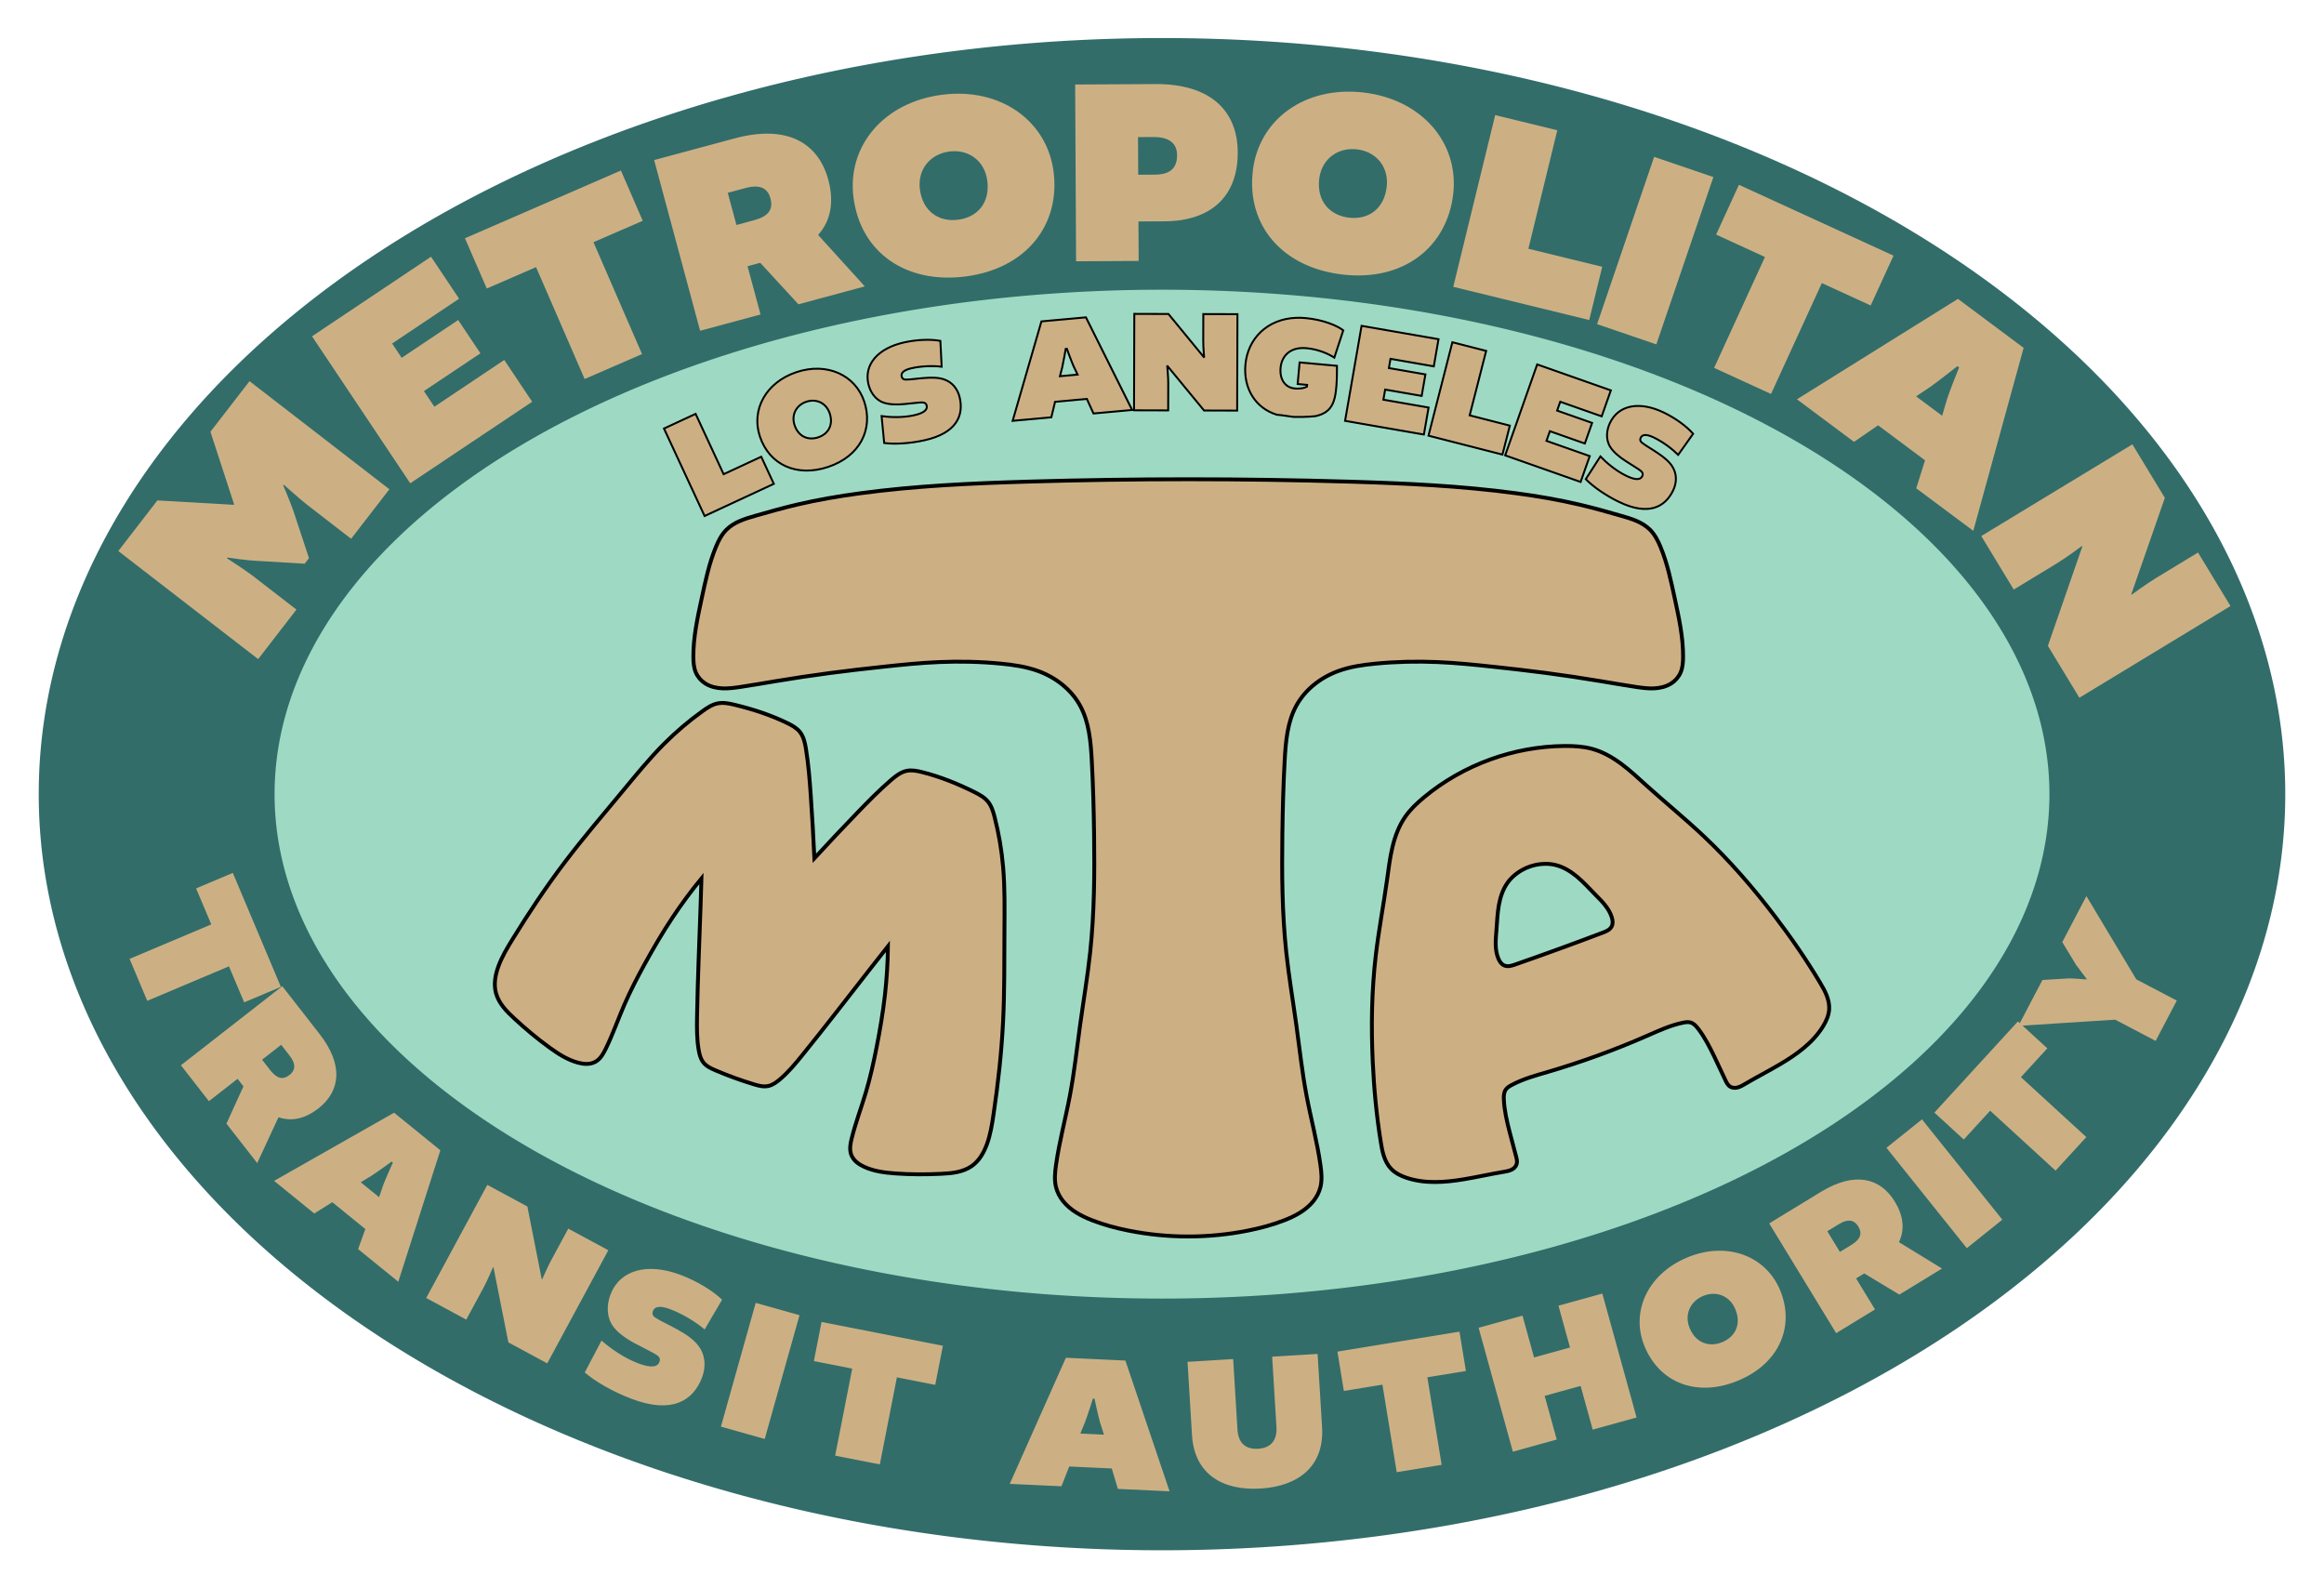
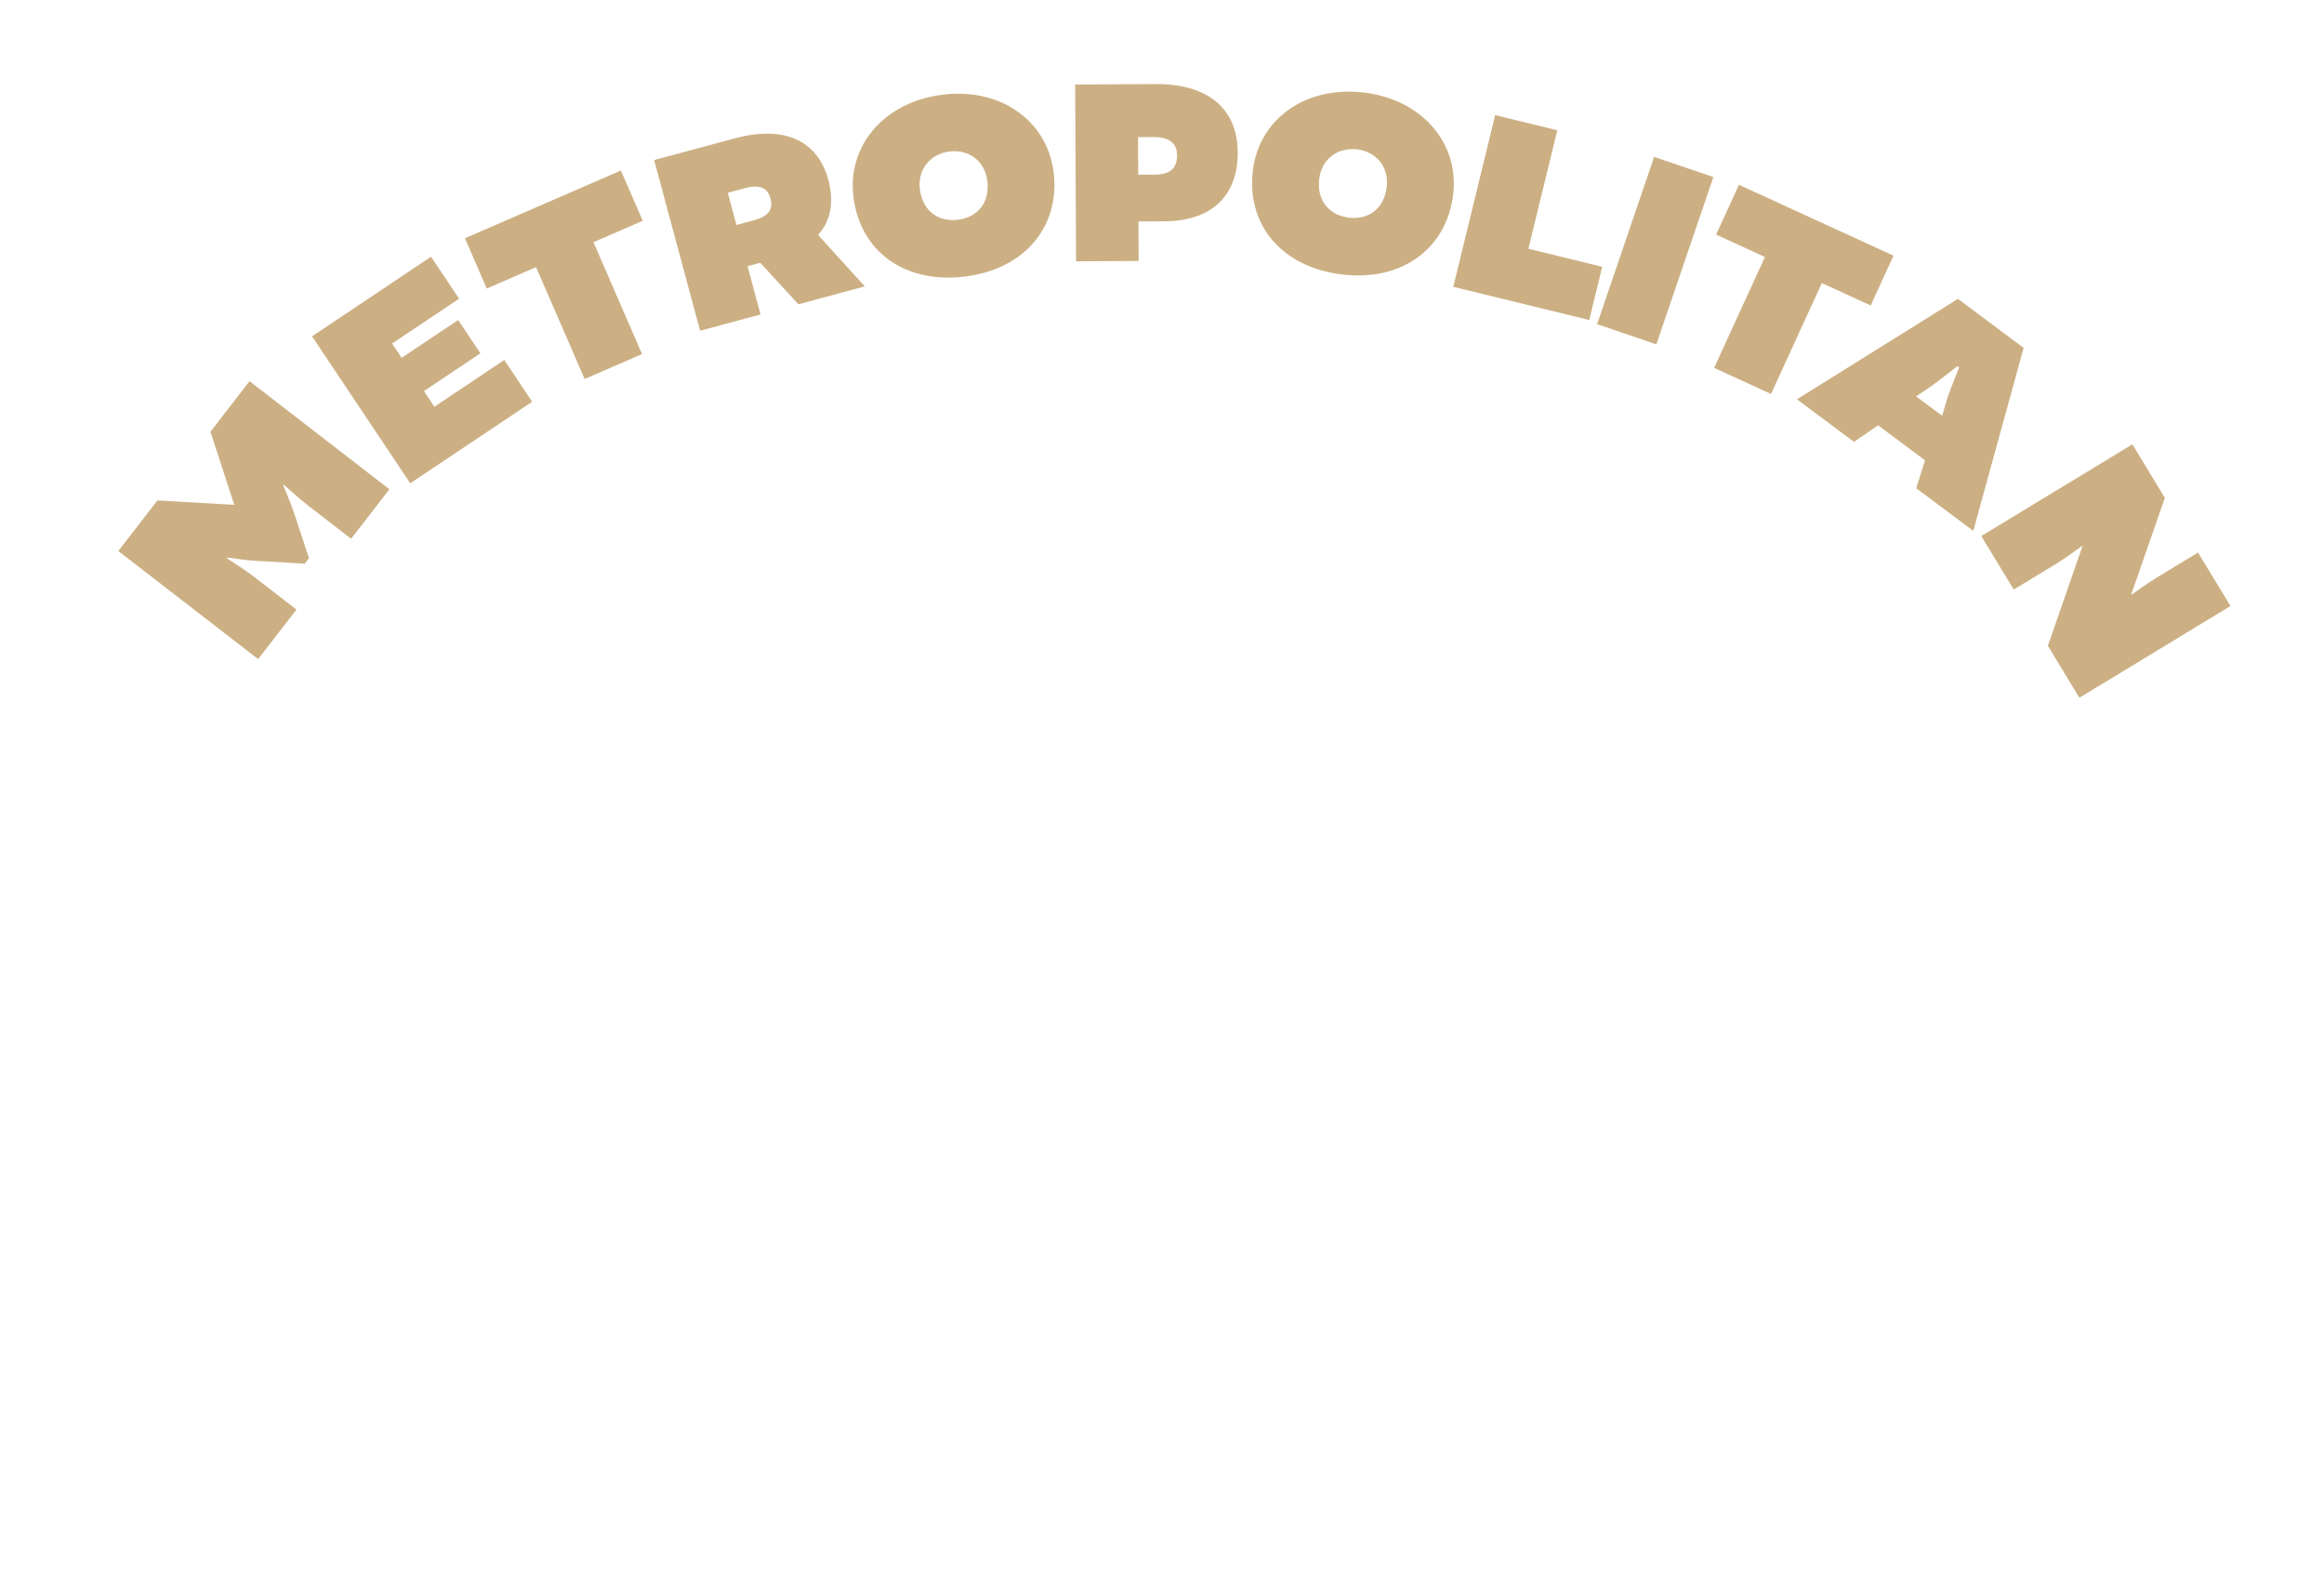
<svg xmlns="http://www.w3.org/2000/svg" width="600" height="410" version="1.1">
-   <path d="M 590,205 A 290,195.18 0 0 1 300,400.18 290,195.18 0 0 1 10,205 290,195.18 0 0 1 300,9.82 290,195.18 0 0 1 590,205 Z" fill="#326d6a" />
-   <path d="M 529.11,205 A 229.11,130.21 0 0 1 300,335.21 229.11,130.21 0 0 1 70.89,205 229.11,130.21 0 0 1 300,74.79 229.11,130.21 0 0 1 529.11,205 Z" fill="#9edac3" />
  <g fill="#ccb084">
    <path d="m78.67 145.51 1.103-1.427-3.962-12c-0.651-1.993-2.704-6.822-2.704-6.822l0.182-0.122s4.191 3.764 6.056 5.205l11.305 8.735 9.88-12.787-36.11-27.901-10.092 13.061 6.112 18.745-0.085 0.11-19.723-1.129-10.092 13.061 36.11 27.901 9.88-12.787-11.305-8.735c-1.866-1.442-6.608-4.492-6.608-4.492l0.072-0.207s5.191 0.768 7.326 0.84zm45.361-54.307-5.743-8.591-14.587 9.751-2.467-3.69 17.296-11.563-7.246-10.839-30.73 20.543 25.361 37.937 31.479-21.044-7.207-10.781-18.046 12.064-2.698-4.036zm26.907 6.633 14.822-6.436-12.54-28.88 12.723-5.524-5.635-12.977-40.267 17.484 5.635 12.977 12.723-5.524zm29.812-12.457 15.603-4.201-3.354-12.456 3.281-0.884 9.85 10.707 17.143-4.616-11.946-13.158-0.057-0.201c3.315-3.694 4.066-8.636 2.588-14.127-2.579-9.576-10.622-14.377-24.216-10.716l-20.759 5.59zm9.382-27.305-2.236-8.304 4.621-1.244c4.152-1.118 5.795 0.451 6.39 2.66 0.775 2.88-0.471 4.652-4.288 5.679zm53.106-33.619c-15.202 1.952-24.574 13.363-22.888 26.501 1.837 14.308 13.64 22.371 28.91 20.411 15.821-2.031 24.497-13.423 22.748-27.043-1.687-13.138-13.707-21.803-28.771-19.869zm1.881 14.652c4.953-0.636 9.117 2.395 9.78 7.554 0.733 5.709-2.566 9.419-7.519 10.055-4.953 0.636-9.151-2.111-9.884-7.821-0.662-5.159 2.671-9.153 7.623-9.789zm32.46-17.294 0.24 45.632 16.158-0.085-0.057-10.194 6.727-0.038c12.136-0.064 18.968-6.55 18.908-17.854-0.057-10.541-6.889-17.648-21.245-17.573zm16.281 23.286-0.05-9.709 3.953-0.019c5.063-0.025 6.116 2.465 6.128 4.684 0.019 3.259-1.708 5.002-5.73 5.024zm58.212-21.216c-15.222-1.784-27.077 7.021-28.619 20.177-1.679 14.327 7.822 25.007 23.113 26.799 15.842 1.857 27.017-7.098 28.615-20.736 1.542-13.156-8.024-24.472-23.109-26.24zm-1.72 14.671c4.959 0.581 8.267 4.53 7.662 9.696-0.67 5.717-4.769 8.518-9.728 7.937-4.959-0.581-8.368-4.263-7.698-9.98 0.605-5.166 4.806-8.235 9.765-7.653zm35.673-8.849-10.824 44.331 35.101 8.57 3.356-13.744-19.066-4.655 7.468-30.587zm41.037 10.779-14.728 43.191 15.294 5.215 14.728-43.191zm15.486 54.474 14.689 6.734 13.121-28.621 12.608 5.78 5.896-12.861-39.905-18.295-5.896 12.86 12.608 5.78zm62.949-17.811-41.568 25.925 14.732 10.987 6.216-4.275 12.119 9.038-2.269 7.219 14.732 10.987 12.993-47.236zm-7.012 22.627c2.201-1.559 6.865-5.262 6.865-5.262l0.444 0.332s-2.26 5.582-3.085 8.081l-1.292 4.4-6.727-5.017zm58.082 49.468c-2.253 1.367-6.188 4.241-6.188 4.241l-0.131-0.083 8.666-24.889-8.382-13.815-39.013 23.672 8.382 13.815 11.028-6.691c2.49-1.511 6.566-4.552 6.566-4.552l0.131 0.083-8.912 25.687 8.13 13.4 39.013-23.672-8.382-13.815z" />
-     <path d="m33.45 247.52 4.567 10.828 21.098-8.9 3.921 9.294 9.48-3.999-12.409-29.416-9.48 3.999 3.921 9.294zm13.26 27.464 7.228 9.266 7.397-5.77 1.52 1.949-4.388 9.627 7.942 10.181 5.438-11.726 0.119-0.093c3.412 1.176 6.937 0.282 10.198-2.262 5.687-4.436 6.628-11.183 0.331-19.256l-9.617-12.328zm20.948-1.436 4.931-3.847 2.141 2.744c1.923 2.466 1.337 4.01 0.025 5.034-1.71 1.334-3.25 1-5.018-1.267zm34.087 13.682-30.982 17.595 10.376 8.425 4.645-2.92 8.536 6.93-1.865 5.178 10.376 8.425 10.855-33.935zm-5.773 16.233c1.646-1.067 5.146-3.618 5.146-3.618l0.313 0.254s-1.809 3.989-2.484 5.78l-1.071 3.159-4.738-3.847zm46.334 21.849c-0.911 1.686-2.323 4.936-2.323 4.936l-0.113-4e-3 -3.715-18.803-10.34-5.585-15.773 29.199 10.34 5.585 4.459-8.254c1.007-1.864 2.446-5.271 2.446-5.271l0.113 4e-3 3.855 19.395 10.029 5.418 15.773-29.199-10.34-5.585zm20.854 35.817c10.292 3.868 15.814 0.501 18.103-5.589 1.082-2.88 0.813-5.891-1.045-8.259-1.156-1.512-3.115-2.895-5.446-4.148-2.048-1.147-4.355-2.175-5.6-3.021-0.779-0.508-0.82-1.116-0.607-1.683 0.373-0.991 1.512-1.587 4.392-0.504 3.588 1.348 6.922 3.517 8.963 5.254l4.504-7.683c-2.419-2.31-6.396-4.774-10.787-6.424-8.498-3.194-15.625-1.292-18.056 5.176-0.94 2.502-1.096 5.784 0.821 8.283 1.185 1.577 3.439 3.178 5.788 4.384 2.378 1.271 4.668 2.347 5.429 2.902 0.761 0.555 0.885 1.087 0.636 1.748-0.462 1.228-1.932 1.699-5.425 0.386-3.777-1.419-7.429-4.031-9.53-5.898l-4.333 8.232c2.643 2.286 7.234 4.981 12.191 6.844zm31.943-24.815-8.98 31.95 11.313 3.18 8.98-31.95zm20.515 39.44 11.532 2.26 4.404-22.471 9.899 1.94 1.979-10.097-31.33-6.141-1.979 10.097 9.899 1.94zm59.566-25.264-14.492 32.549 13.351 0.622 2.005-5.107 10.983 0.511 1.572 5.274 13.351 0.622-11.405-33.754zm4.988 16.491c0.691-1.836 1.994-5.966 1.994-5.966l0.403 0.019s0.911 4.284 1.431 6.126l1.013 3.178-6.096-0.284zm48.269-16.771 1.104 18.124c0.209 3.423-1.387 5.441-4.709 5.643-3.423 0.209-5.151-1.606-5.36-5.03l-1.104-18.124-11.78 0.718 1.153 18.929c0.61 10.018 7.849 14.378 17.717 13.776 9.817-0.598 16.473-5.804 15.863-15.822l-1.153-18.929zm32.159 29.815 11.598-1.896-3.693-22.598 9.955-1.627-1.66-10.154-31.509 5.15 1.66 10.154 9.955-1.627zm21.143-37.28 8.841 31.988 11.327-3.131-3.117-11.278 9.285-2.566 3.117 11.278 11.327-3.131-8.841-31.988-11.327 3.131 2.983 10.792-9.285 2.566-2.983-10.792zm53.75-18.099c-10.267 4.341-14.599 14.168-10.847 23.041 4.086 9.663 13.931 13.002 24.244 8.641 10.685-4.518 14.533-14.195 10.644-23.393-3.752-8.873-13.867-12.591-24.04-8.289zm4.184 9.895c3.345-1.414 6.855-0.106 8.328 3.378 1.63 3.856 0.044 7.1-3.3 8.514-3.345 1.414-6.823 0.311-8.453-3.545-1.473-3.484 0.08-6.934 3.425-8.348zm34.374 9.596 10.032-6.121-4.886-8.008 2.11-1.287 9.063 5.46 11.022-6.726-11.027-6.743-0.079-0.129c1.559-3.255 1.073-6.859-1.081-10.389-3.757-6.157-10.352-7.864-19.092-2.531l-13.347 8.144zm0.968-20.975-3.258-5.339 2.971-1.813c2.669-1.629 4.137-0.87 5.004 0.551 1.13 1.851 0.622 3.343-1.832 4.84zm12.014-26.87 20.751 25.9 9.171-7.348-20.751-25.9zm43.66 5.891 7.94-8.664-16.882-15.471 6.815-7.437-7.586-6.952-21.57 23.538 7.586 6.952 6.815-7.437zm20.841-49.379-12.878-21.497-6.227 11.883 3.478 5.752c0.483 0.709 2.816 3.753 2.816 3.753l-0.07 0.134s-3.761-0.32-4.642-0.269l-6.708 0.414-6.204 11.839 24.982-1.599 10.454 5.478 5.455-10.409z" />
-     <path d="m367.66 205.8c-1.808 1.499-3.538 3.125-4.878 5.053-1.629 2.346-2.634 5.077-3.296 7.855-0.662 2.778-0.996 5.622-1.391 8.45-0.907 6.503-2.141 12.96-2.904 19.482-1.065 9.103-1.207 18.299-0.782 27.454 0.322 6.936 0.969 13.861 2.076 20.715 0.2 1.239 0.416 2.482 0.816 3.672 0.399 1.19 0.989 2.334 1.858 3.241 1.069 1.114 2.501 1.813 3.965 2.305 4.734 1.593 9.899 1.206 14.826 0.385 3.401-0.567 6.766-1.333 10.166-1.902 0.684-0.115 1.379-0.224 2.011-0.511 0.316-0.142 0.613-0.332 0.863-0.572 0.249-0.242 0.449-0.537 0.557-0.867 0.113-0.344 0.123-0.714 0.08-1.073-0.044-0.359-0.137-0.709-0.231-1.058-0.562-2.087-1.123-4.174-1.658-6.267-0.701-2.748-1.36-5.528-1.482-8.361-0.025-0.435-0.025-0.873 0.038-1.304 0.064-0.431 0.202-0.857 0.449-1.216 0.354-0.514 0.906-0.854 1.455-1.154 2.926-1.6 6.181-2.475 9.381-3.413 8.725-2.556 17.287-5.67 25.614-9.317 3.054-1.338 6.111-2.759 9.381-3.413 0.613-0.123 1.254-0.217 1.857-0.05 0.421 0.117 0.799 0.354 1.126 0.643 0.326 0.289 0.604 0.628 0.869 0.974 1.728 2.249 3.012 4.802 4.242 7.357 0.938 1.947 1.85 3.906 2.761 5.866 0.154 0.327 0.306 0.657 0.503 0.959 0.198 0.302 0.444 0.579 0.751 0.77 0.295 0.183 0.638 0.281 0.984 0.306 0.346 0.025 0.695-0.025 1.029-0.116 0.668-0.186 1.271-0.549 1.869-0.9 2.971-1.748 6.041-3.324 9.011-5.074 4.303-2.535 8.508-5.558 11.111-9.819 0.804-1.317 1.452-2.773 1.554-4.313 0.083-1.252-0.2-2.508-0.661-3.676-0.46-1.168-1.093-2.259-1.737-3.337-3.561-5.962-7.519-11.682-11.733-17.202-5.563-7.286-11.586-14.239-18.257-20.529-4.779-4.506-9.877-8.659-14.755-13.058-2.122-1.913-4.206-3.877-6.5-5.58-2.294-1.703-4.819-3.149-7.576-3.9-2.267-0.617-4.638-0.751-6.987-0.738-13.16 0.075-26.246 4.835-36.376 13.232zm46.1 34.962 3.2e-4 -6e-5c-7.479 2.837-14.998 5.572-22.552 8.203-0.459 0.16-0.921 0.32-1.401 0.393-0.48 0.073-0.985 0.057-1.433-0.135-0.368-0.155-0.682-0.42-0.932-0.73-0.25-0.31-0.44-0.666-0.594-1.033-0.491-1.155-0.671-2.423-0.696-3.678-0.025-1.255 0.1-2.507 0.197-3.759 0.165-2.146 0.245-4.304 0.628-6.421 0.383-2.118 1.089-4.217 2.384-5.936 0.664-0.881 1.474-1.649 2.368-2.296 1.879-1.36 4.142-2.183 6.456-2.348 1.101-0.079 2.215-0.013 3.291 0.238 2.098 0.485 3.989 1.64 5.644 3.016 1.655 1.376 3.105 2.978 4.611 4.516 0.879 0.897 1.78 1.776 2.569 2.753 0.788 0.977 1.466 2.064 1.832 3.264 0.118 0.381 0.201 0.775 0.209 1.173 0.013 0.398-0.063 0.803-0.244 1.158-0.221 0.432-0.596 0.771-1.011 1.024-0.415 0.253-0.872 0.427-1.326 0.6zm-205.67-47.387c-0.255-1.57-0.592-3.2-1.586-4.441-0.836-1.044-2.051-1.703-3.254-2.288-4.304-2.091-8.882-3.578-13.534-4.702-1.439-0.348-2.936-0.663-4.39-0.382-1.454 0.281-2.727 1.13-3.93 1.993-3.529 2.532-6.851 5.353-9.919 8.427-3.855 3.862-7.296 8.11-10.78 12.309-4.981 6.004-10.064 11.929-14.782 18.141-4.879 6.423-9.358 13.142-13.585 20.012-1.392 2.262-2.765 4.559-3.674 7.055-0.796 2.187-1.221 4.596-0.614 6.843 0.359 1.329 1.065 2.544 1.917 3.625 0.852 1.081 1.851 2.037 2.862 2.971 2.886 2.668 5.902 5.2 9.089 7.502 2.25 1.625 4.635 3.157 7.316 3.876 0.745 0.199 1.513 0.334 2.284 0.321 0.771-0.013 1.549-0.182 2.221-0.559 0.63-0.353 1.152-0.879 1.576-1.463 0.426-0.584 0.759-1.229 1.077-1.878 1.815-3.701 3.172-7.607 4.811-11.389 1.564-3.611 3.383-7.107 5.28-10.556 2.247-4.085 4.607-8.11 7.188-11.992 2.305-3.466 4.785-6.816 7.429-10.032-0.063 2.236-0.132 4.472-0.208 6.708-0.325 9.673-0.761 19.343-0.925 29.019-0.05 2.909-0.072 5.839 0.453 8.701 0.201 1.096 0.499 2.215 1.196 3.085 0.784 0.98 1.975 1.529 3.13 2.022 3.216 1.371 6.507 2.568 9.853 3.584 1.202 0.364 2.467 0.709 3.698 0.462 1.093-0.219 2.042-0.884 2.901-1.595 2.243-1.855 4.11-4.115 5.943-6.375 6.098-7.518 11.983-15.206 17.955-22.824 1.38-1.761 2.765-3.518 4.155-5.272-0.044 4.162-0.298 8.321-0.762 12.457-0.519 4.632-1.3 9.232-2.206 13.804-0.765 3.86-1.62 7.707-2.744 11.479-1.178 3.95-2.65 7.814-3.64 11.815-0.173 0.701-0.333 1.41-0.383 2.13-0.05 0.721 0.013 1.458 0.267 2.134 0.273 0.721 0.76 1.349 1.342 1.855 0.582 0.506 1.257 0.896 1.956 1.222 2.516 1.172 5.329 1.53 8.097 1.731 3.921 0.284 7.861 0.282 11.788 0.093 1.375-0.066 2.755-0.156 4.103-0.438 1.348-0.281 2.671-0.759 3.8-1.546 1.91-1.331 3.134-3.45 3.931-5.636 0.909-2.496 1.334-5.137 1.723-7.765 1.18-7.977 2.07-16.003 2.464-24.057 0.381-7.79 0.298-15.594 0.344-23.393 0.032-5.455 0.127-10.92-0.341-16.355-0.373-4.326-1.104-8.62-2.178-12.827-0.367-1.434-0.795-2.902-1.728-4.051-0.933-1.149-2.283-1.869-3.609-2.527-4.286-2.127-8.75-3.929-13.391-5.092-1.298-0.325-2.653-0.601-3.965-0.338-1.56 0.312-2.867 1.345-4.072 2.383-3.001 2.588-5.782 5.418-8.535 8.268-3.795 3.929-7.544 7.902-11.246 11.919-0.252-5.455-0.569-10.907-0.949-16.355-0.276-3.951-0.586-7.906-1.22-11.816zm140.25-69.047c14.422 0.429 28.861 1.083 43.161 3.011 5.46 0.736 10.898 1.658 16.261 2.918 3.642 0.855 7.246 1.866 10.84 2.904 1.338 0.386 2.679 0.778 3.955 1.335 1.276 0.557 2.493 1.288 3.472 2.278 1.227 1.241 2.03 2.836 2.696 4.449 1.735 4.198 2.67 8.676 3.627 13.116 1.089 5.051 2.225 10.146 2.179 15.313-0.013 1.34-0.111 2.71-0.639 3.942-0.495 1.155-1.359 2.142-2.417 2.821-1.306 0.839-2.873 1.204-4.424 1.275-1.551 0.071-3.1-0.136-4.636-0.364-3.066-0.455-6.118-0.992-9.176-1.501-4.692-0.78-9.396-1.492-14.111-2.113-4.476-0.589-8.962-1.097-13.45-1.582-4.841-0.523-9.689-1.02-14.554-1.229-5.321-0.228-10.658-0.11-15.959 0.402-3.268 0.315-6.55 0.786-9.636 1.907-4.498 1.634-8.541 4.736-10.84 8.933-2.322 4.238-2.744 9.227-3.011 14.052-0.351 6.351-0.516 12.711-0.602 19.071-0.139 10.182-0.076 20.388 1.004 30.514 0.674 6.314 1.742 12.58 2.61 18.87 0.832 6.029 1.482 12.087 2.61 18.067 1.139 6.037 2.763 11.983 3.614 18.067 0.261 1.867 0.446 3.789 0 5.621-0.321 1.319-0.964 2.549-1.807 3.613-1.912 2.415-4.756 3.906-7.628 5.019-2.986 1.157-6.094 1.98-9.234 2.61-10.182 2.042-20.768 2.042-30.95 0-3.14-0.63-6.248-1.453-9.234-2.61-2.873-1.113-5.716-2.603-7.628-5.019-0.842-1.064-1.486-2.295-1.807-3.613-0.446-1.832-0.261-3.754 0-5.621 0.85-6.084 2.475-12.031 3.614-18.067 1.128-5.98 1.778-12.039 2.61-18.067 0.868-6.291 1.936-12.556 2.61-18.87 1.08-10.126 1.142-20.332 1.004-30.514-0.086-6.36-0.251-12.72-0.602-19.071-0.267-4.825-0.689-9.814-3.011-14.052-2.299-4.197-6.343-7.299-10.84-8.933-3.086-1.121-6.368-1.592-9.636-1.907-5.301-0.511-10.639-0.629-15.959-0.402-4.865 0.209-9.713 0.706-14.554 1.229-4.488 0.485-8.974 0.992-13.45 1.582-4.716 0.621-9.419 1.333-14.111 2.113-3.057 0.508-6.11 1.046-9.176 1.501-1.536 0.228-3.085 0.435-4.636 0.364-1.551-0.071-3.118-0.436-4.424-1.275-1.057-0.679-1.922-1.666-2.417-2.821-0.528-1.232-0.627-2.602-0.639-3.942-0.044-5.167 1.09-10.262 2.179-15.313 0.957-4.441 1.892-8.918 3.627-13.116 0.667-1.613 1.47-3.208 2.696-4.449 0.979-0.991 2.196-1.721 3.472-2.278 1.276-0.557 2.618-0.949 3.955-1.335 3.594-1.038 7.198-2.048 10.84-2.904 5.363-1.26 10.801-2.182 16.261-2.918 14.299-1.928 28.738-2.582 43.161-3.011 27.707-0.824 55.438-0.824 83.144 6e-5z" stroke="#000" />
-     <path d="m268.87 82.964-7.429 25.668 9.983-0.907 0.966-4 8.212-0.746 1.709 3.757 9.983-0.907-11.934-23.909zm5.397 11.741c0.325-1.435 0.87-4.637 0.87-4.637l0.301-0.03s1.116 3.089 1.692 4.404l1.079 2.257-4.558 0.414zm36.38-6.67c-4e-3 1.437 0.215 4.086 0.215 4.086l-0.076 0.039-9.123-11.109-8.813-0.025-0.07 24.891 8.813 0.025 0.02-7.036c4e-3 -1.589-0.253-4.351-0.253-4.351l0.076-0.039 9.425 11.451 8.549 0.024 0.07-24.891-8.813-0.025zm23.981-5.997c-7.468 0.298-12.485 5.372-13.094 12.063-0.559 6.14 2.573 11.272 8.129 12.958 1.349 0.097 2.823 0.396 4.328 0.569 3.543 0.073 5.681-0.214 5.681-0.214 0.959-0.219 1.815-0.544 2.498-0.981 1.821-1.166 2.414-3.133 2.71-5.37 0.271-2.052 0.291-4.333 0.29-6.631l-9.645-0.879-0.509 5.576 2.449 0.223-0.041 0.452c-0.483 0.298-1.574 0.616-3.157 0.472-2.449-0.223-3.932-2.295-3.654-5.346 0.281-3.089 2.545-5.428 6.651-5.055l-3e-5 -2e-3c3.24 0.295 5.86 1.559 7.223 2.443l2.313-7.045c-1.527-1.165-5.07-2.739-9.779-3.168-0.823-0.075-1.621-0.096-2.394-0.066zm32.413 20.163 0.965-5.553-9.429-1.638 0.414-2.385 11.181 1.943 1.217-7.007-19.865-3.451-4.261 24.523 20.35 3.536 1.211-6.969-11.665-2.027 0.453-2.609zm7.925-13.855-6.167 24.115 19.094 4.883 1.912-7.476-10.372-2.652 4.255-16.638zm34.199 26.139 1.872-5.316-9.027-3.179 0.804-2.284 10.704 3.769 2.362-6.708-19.017-6.697-8.267 23.477 19.482 6.86 2.35-6.672-11.168-3.933 0.88-2.498zm8.902 15.111c7.436 3.564 11.782 1.411 13.891-2.99 0.997-2.081 0.993-4.348-0.239-6.239-0.765-1.205-2.138-2.367-3.797-3.456-1.455-0.991-3.111-1.911-3.986-2.624-0.549-0.431-0.539-0.888-0.343-1.297 0.343-0.716 1.234-1.087 3.315-0.087 2.592 1.243 4.941 3.081 6.352 4.513l3.868-5.445c-1.656-1.884-4.465-3.986-7.638-5.507-6.14-2.943-11.589-1.989-13.829 2.684-0.867 1.808-1.198 4.25 0.07 6.242 0.782 1.256 2.361 2.6 4.037 3.655 1.693 1.105 3.334 2.059 3.866 2.524 0.532 0.465 0.59 0.87 0.361 1.348-0.425 0.887-1.554 1.143-4.079-0.067-2.729-1.308-5.286-3.499-6.733-5.031l-3.777 5.866c1.825 1.881 5.078 4.196 8.66 5.913zm-246.64-18.97 10.482 22.576 17.875-8.3-3.25-6.999-9.71 4.508-7.232-15.577zm34.213-14.567c-7.931 2.643-11.748 9.736-9.464 16.59 2.487 7.465 9.652 10.54 17.62 7.885 8.254-2.75 11.7-9.759 9.333-16.866-2.284-6.855-9.628-10.228-17.487-7.61zm2.547 7.644c2.584-0.861 5.132 0.324 6.029 3.015 0.992 2.979-0.383 5.311-2.967 6.172-2.584 0.861-5.12-0.168-6.112-3.147-0.897-2.692 0.467-5.179 3.051-6.04zm30.547 9.935c8.046-1.808 10.123-6.191 9.053-10.952-0.506-2.251-1.913-4.029-4.053-4.75-1.347-0.473-3.144-0.534-5.121-0.361-1.756 0.123-3.626 0.427-4.754 0.41-0.698-1e-3 -0.973-0.363-1.073-0.806-0.174-0.775 0.296-1.617 2.547-2.123 2.805-0.631 5.788-0.642 7.783-0.392l-0.336-6.671c-2.467-0.453-5.975-0.363-9.407 0.408-6.643 1.493-10.33 5.617-9.194 10.673 0.44 1.956 1.692 4.078 3.922 4.857 1.392 0.501 3.464 0.578 5.433 0.369 2.014-0.181 3.893-0.449 4.598-0.413 0.706 0.032 1.002 0.318 1.118 0.834 0.216 0.96-0.512 1.86-3.244 2.474-2.953 0.664-6.317 0.528-8.402 0.221l0.669 6.945c2.598 0.346 6.585 0.148 10.46-0.723z" stroke="#000000" stroke-width=".5" />
  </g>
</svg>